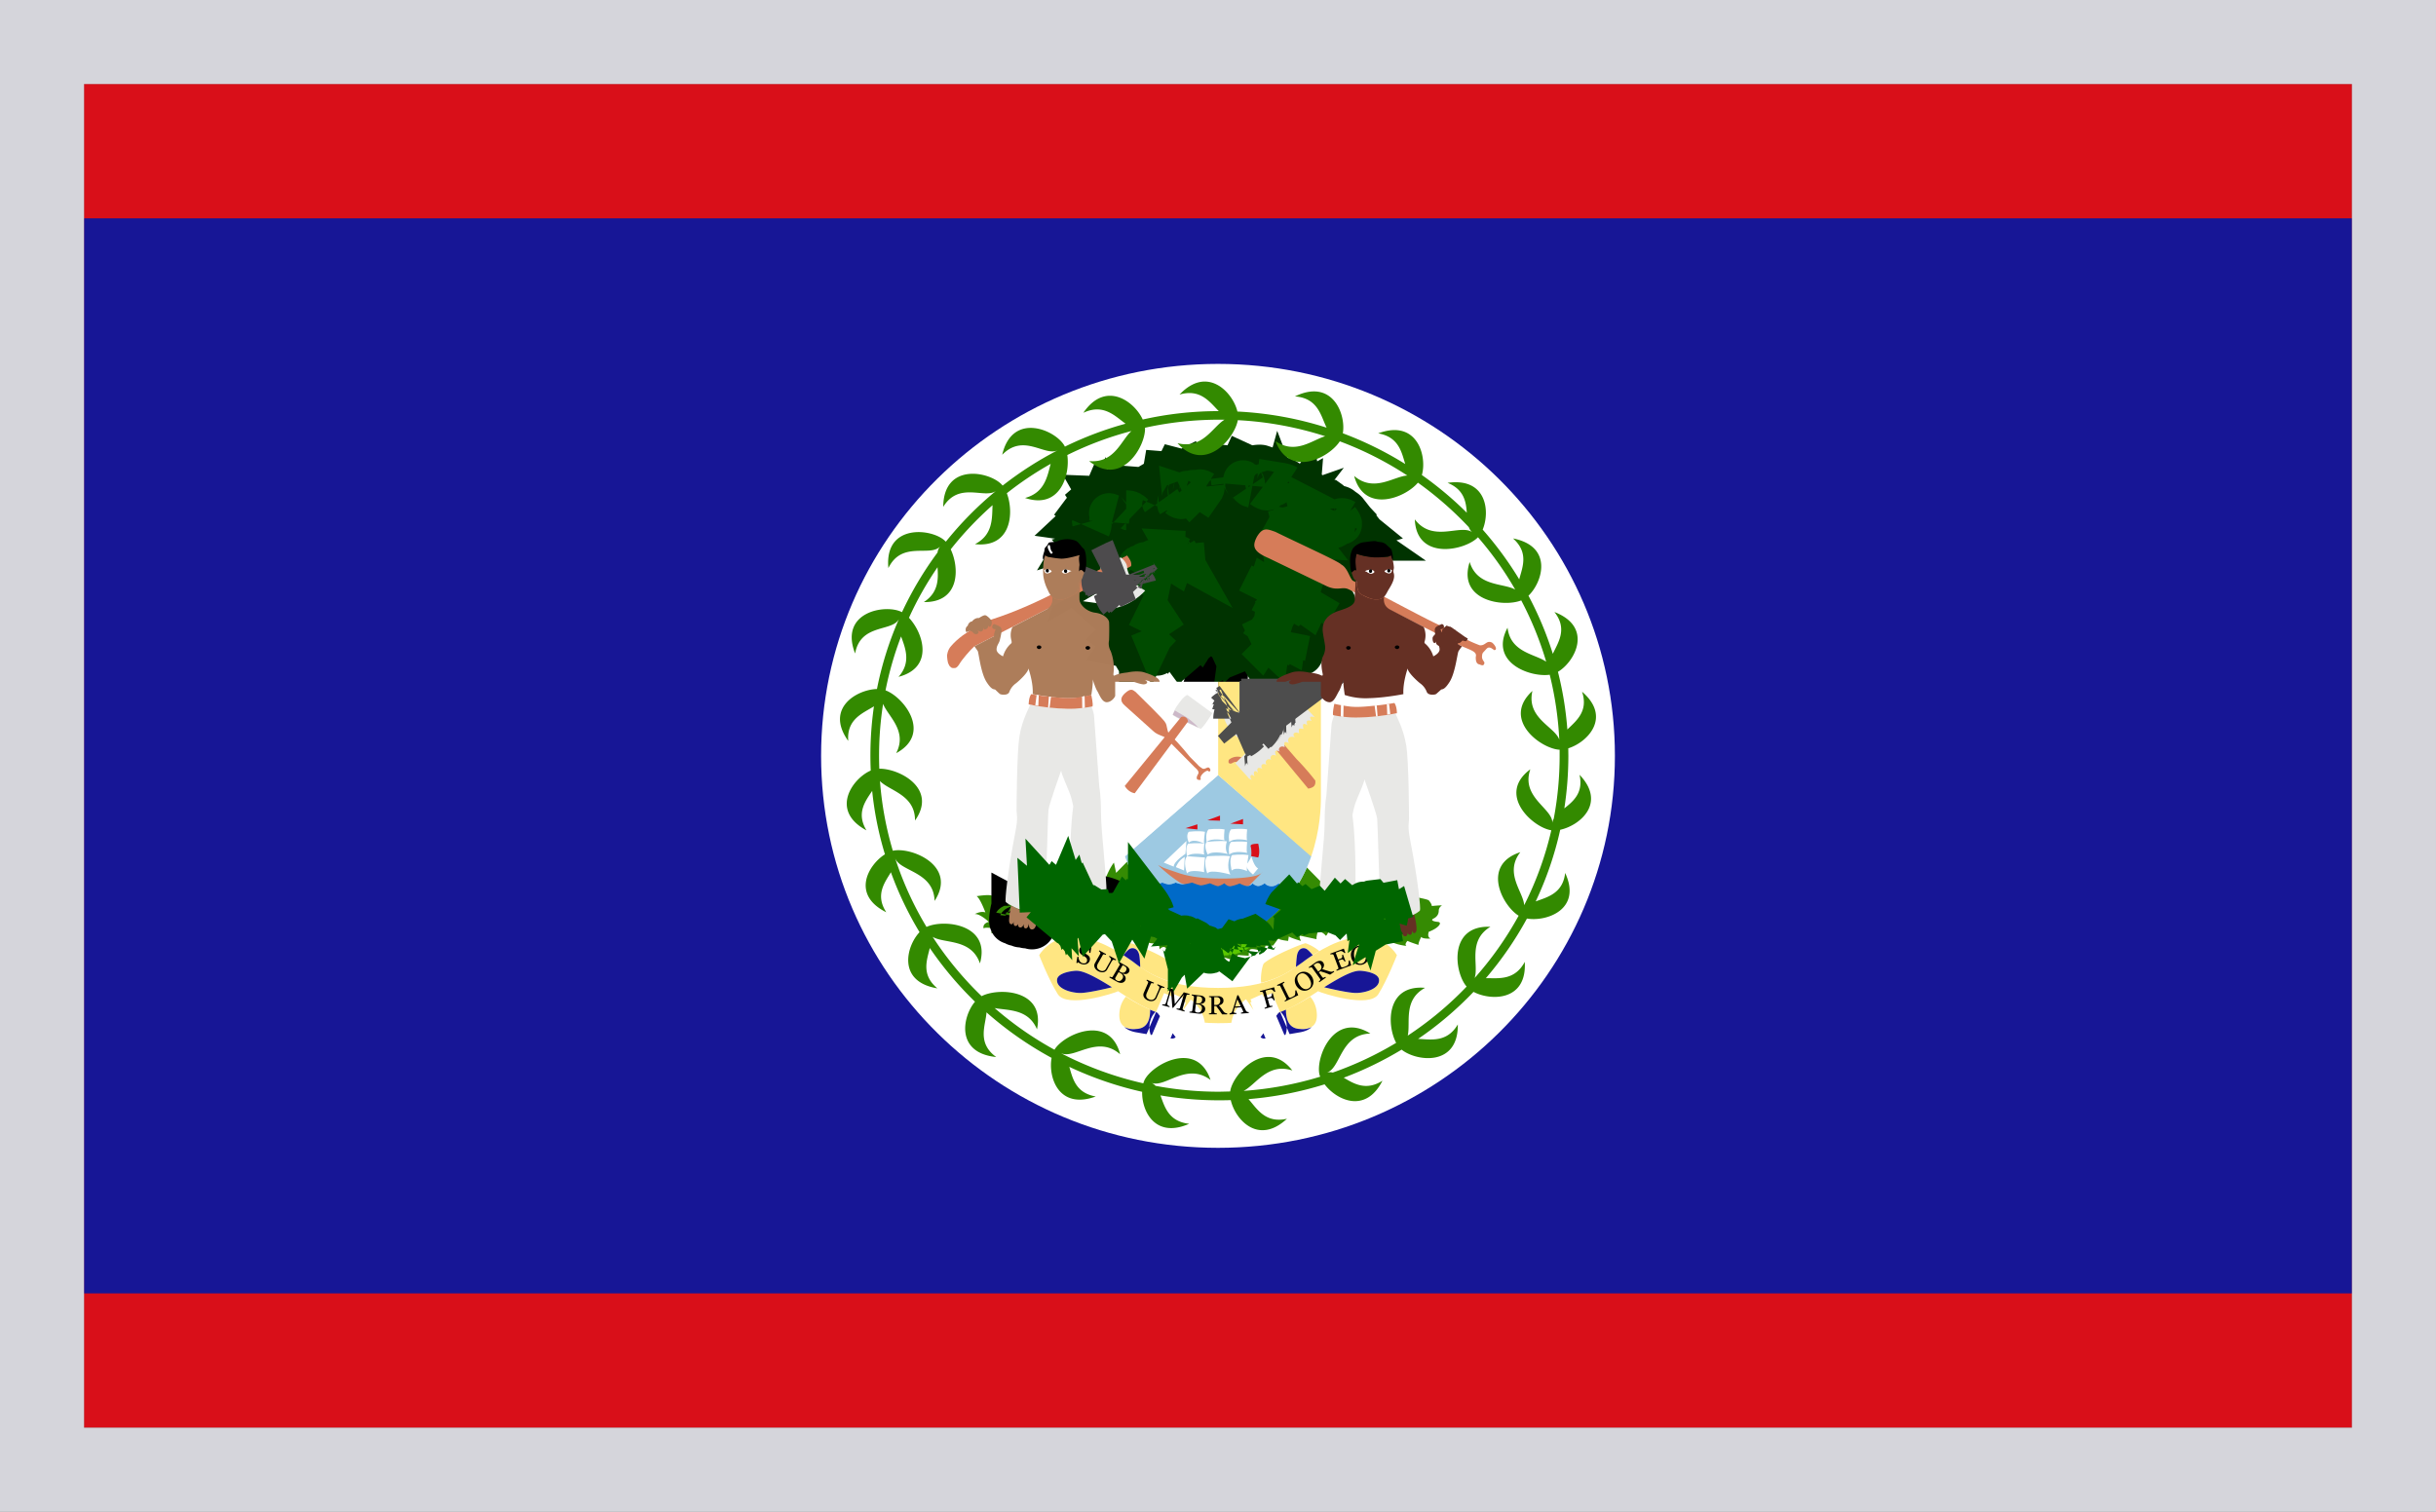
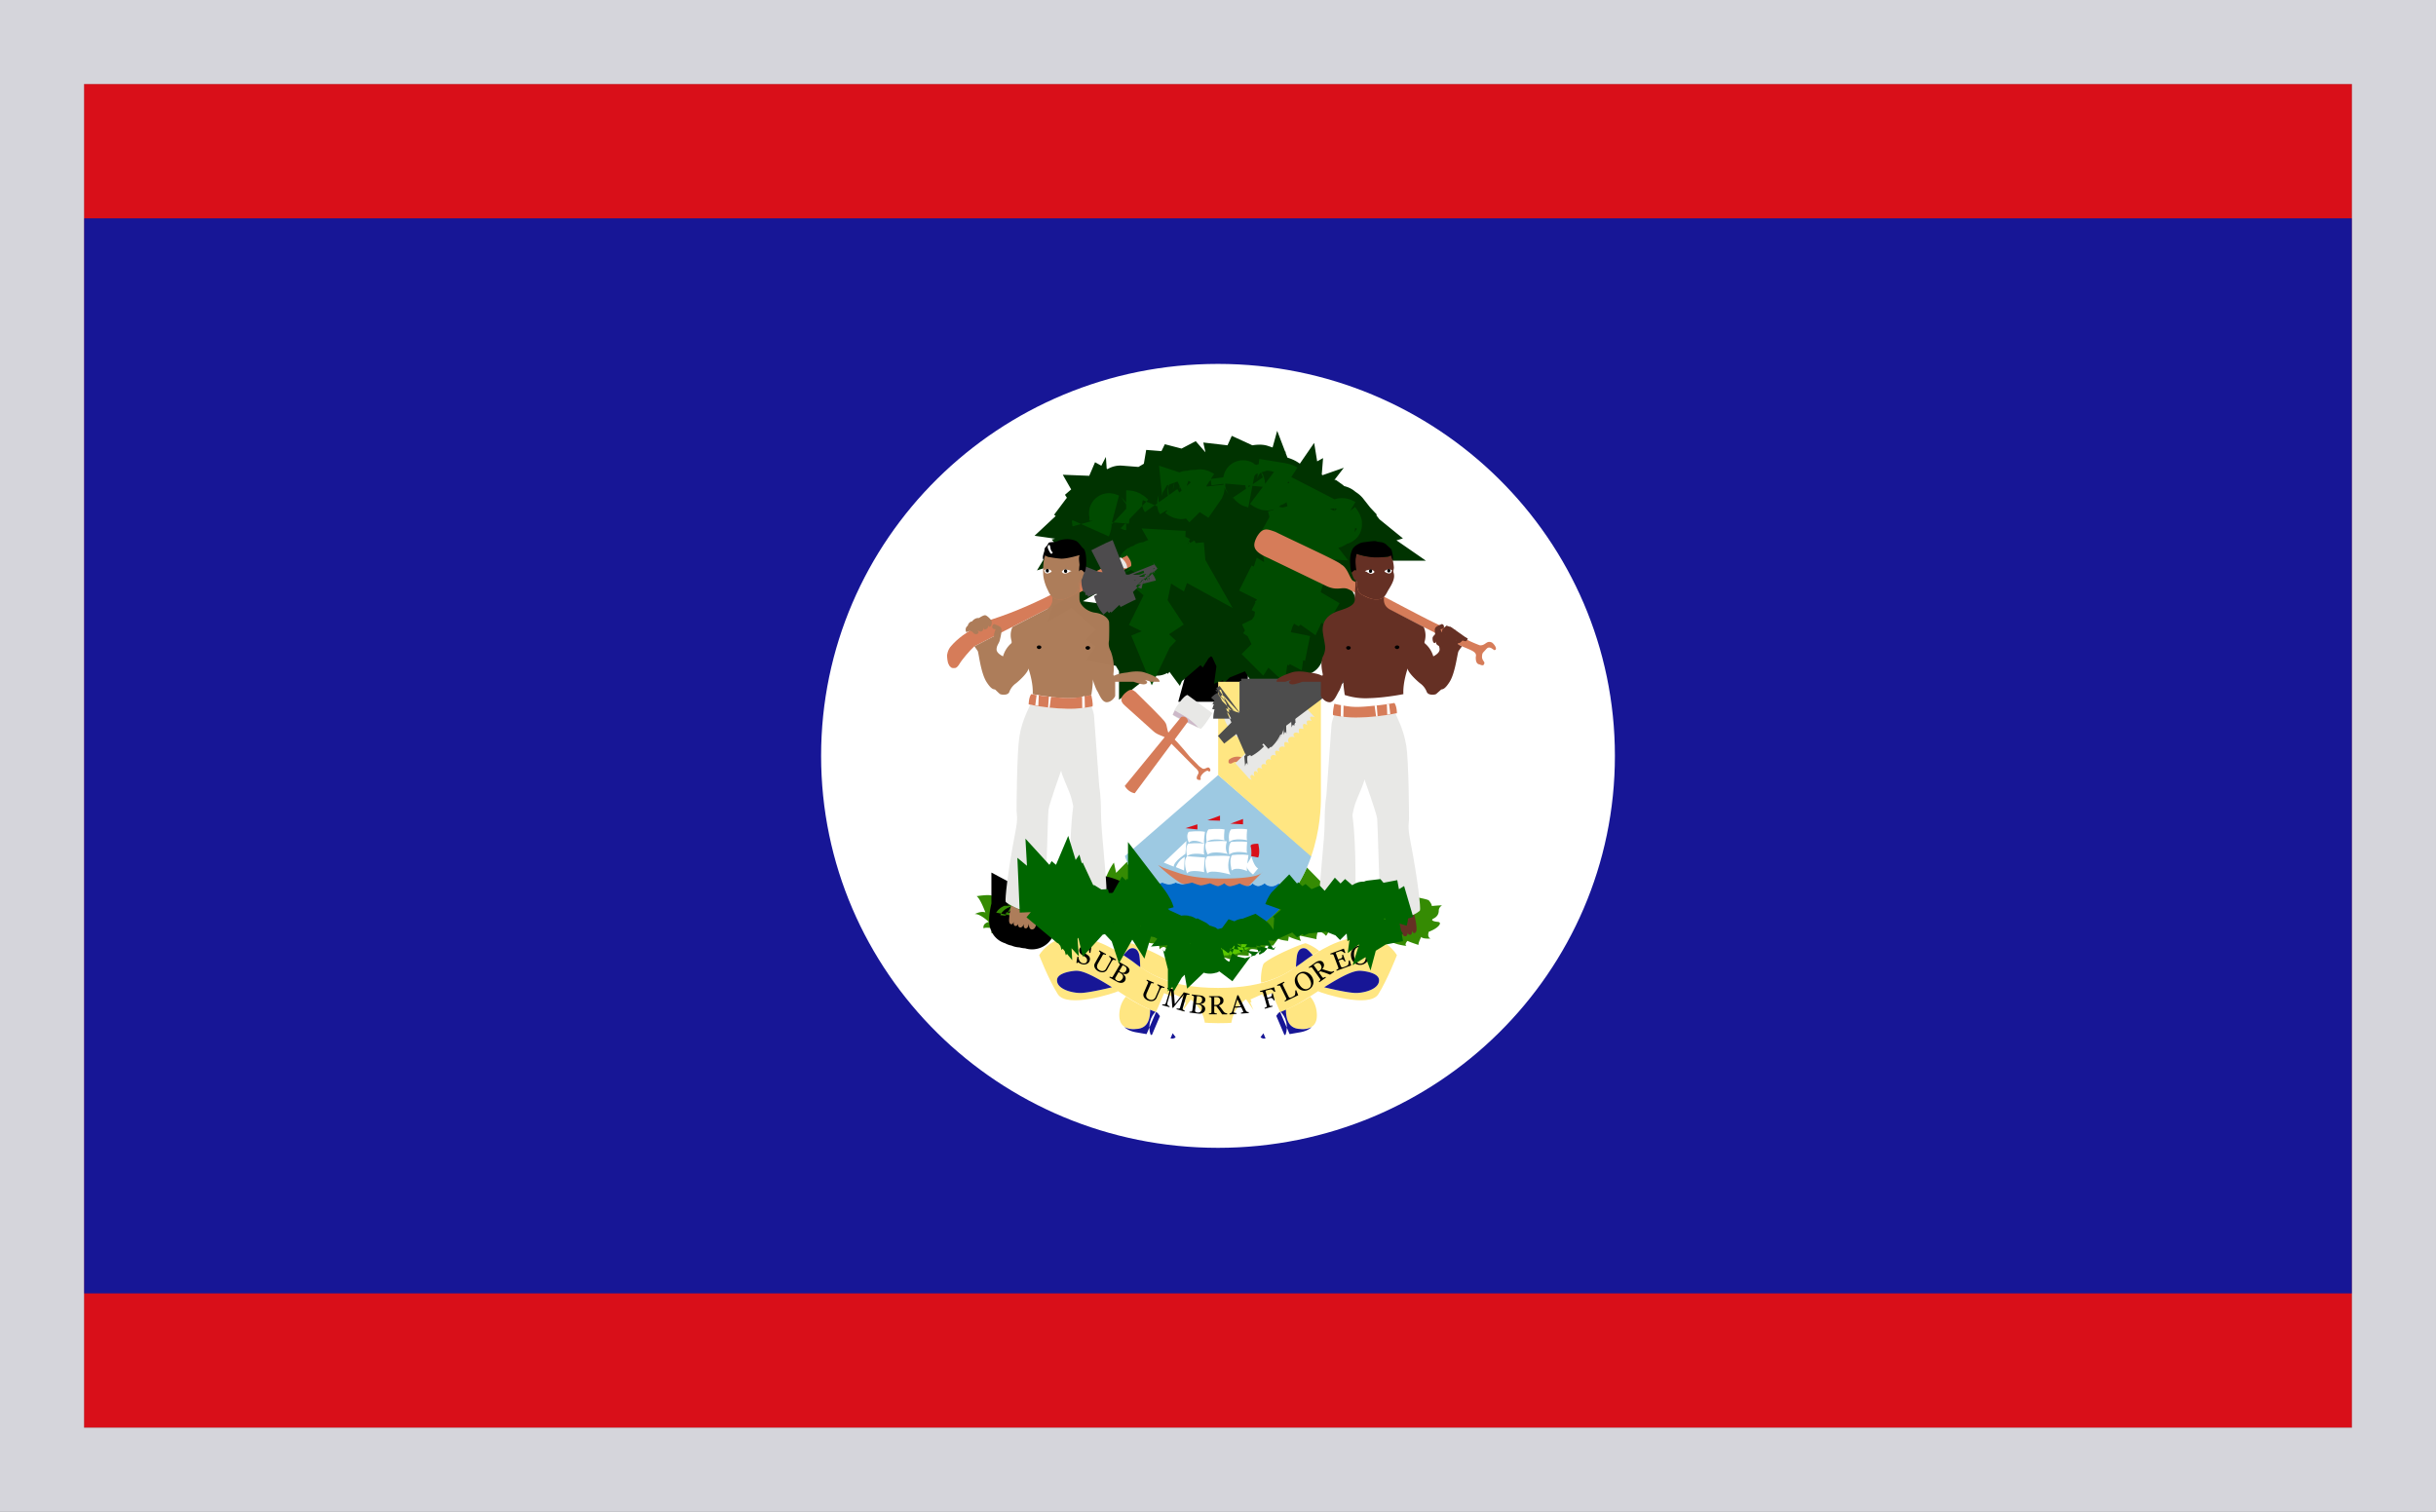
<svg xmlns="http://www.w3.org/2000/svg" width="29" height="18" viewBox="0 0 29 18" fill="none">
  <rect x="0" y="0" width="29" height="18" fill="#808080" stroke="none" />
  <g clip-path="url(#oori5b4d9a)">
    <path fill-rule="evenodd" clip-rule="evenodd" d="M1 1h27v16H1V1z" fill="#D90F19" />
    <path fill-rule="evenodd" clip-rule="evenodd" d="M1 2.6h27v12.8H1V2.6z" fill="#171696" />
    <path d="M14.5 13.667c2.61 0 4.725-2.09 4.725-4.667S17.11 4.333 14.5 4.333c-2.61 0-4.725 2.09-4.725 4.667s2.116 4.667 4.725 4.667z" fill="#fff" />
    <path d="M15.353 5.887s-.03-.002-.059-.023l.06.023" fill="#6F6" />
    <path d="M15.353 5.887s-.03-.002-.059-.023" stroke="#060" stroke-width=".475" />
    <path d="M15.279 5.92s.015-.035.043-.015c.026.02.034.109.034.109l-.041.02s.023-.033-.036-.114zm-.233.795s.02-.028-.008-.088l.04-.013s.016.048-.004.101h-.028m.71-.14-.098.06.05.022.117-.068-.07-.013m-1.304.377c-.026.02-.029.056-.044.076-.013.02-.051.048-.054.079a.162.162 0 0 0 .005.09c.016.041.08.221.054.358-.028.137-.018.195-.008.215.01.02.041.076.06.076.04-.005.023-.018.038-.043.038-.066 0-.575-.018-.717-.013-.109-.064-.207-.07-.217l-.022-.066c-.039-.091-.085-.17-.085-.36 0 0-.126.028-.233-.213-.057-.121-.139-.109-.236-.149l.044-.028s.082.04.123.04c.04 0 .028-.08.028-.08l.04-.041v.177c0 .081.114.193.18.226.041.02.095-.064.082-.145-.013-.08 0-.19 0-.19l.057.033s-.02.036-.016.056c.008.02.036-.02.057-.04 0 0 .005.005.025.005l-.061.103c-.02.033-.02.163-.02.21 0 .049.017.16.017.196 0 .025.049.129.088.192l.043.091c.03.048.033.081.051.122.01.02.029.078.041.18.006.025.01.121.018.185.008.06.06.012.12-.03.062-.046.062-.155.062-.155s.05-.04.041-.018c-.005.025.026.05.026.05-.038.087-.015.077.023.074.039-.005.172-.104.172-.104.018-.005.097-.005.085 0-.016.008-.036.046-.036.046l.087-.01c-.031.022-.146.088-.172.103a2.373 2.373 0 0 1-.226.107c-.059.025-.174.08-.179.14-.003.057.008.214 0 .265l-.026.276h-.274s.054-.198-.003-.25c-.054-.056-.18-.219-.261-.274-.082-.053.054-.013.054-.013v-.056l.125.15s.218-.19 0-.448c-.069-.081-.138-.205-.192-.218-.056-.015-.085-.028-.18 0-.097.028-.33.028-.428-.124l.082-.013.07-.028s-.029.096.166.096c.192 0 .22 0 .205-.177l.057-.028.04.04s-.027.097-.012.138c.013.04.082.068.136.108.023.018.04.02.056.02.023-.002.028-.002.06-.032.045-.05.035-.048.081-.089 0 0 .023-.035.028-.04l.029.073z" fill="#D67C59" />
    <path d="M15.046 6.715s.02-.028-.008-.088l.04-.013s.016.048-.004.101h-.028m.71-.14-.098.06.05.022.117-.068-.07-.013m-.476-.656s.015-.035.043-.015c.026.02.034.109.034.109l-.041.02s.023-.033-.036-.114zm-.828 1.033c-.026.02-.029.056-.044.076-.013.02-.051.048-.054.079a.162.162 0 0 0 .005.09c.016.041.08.221.054.358-.028.137-.018.195-.008.215.01.02.041.076.06.076.04-.005.023-.018.038-.043.038-.066 0-.575-.018-.717-.013-.109-.064-.207-.07-.217l-.022-.066c-.039-.091-.085-.17-.085-.36 0 0-.126.028-.233-.213-.057-.121-.139-.109-.236-.149l.044-.028s.082.04.123.04c.04 0 .028-.08.028-.08l.04-.041v.177c0 .081.114.193.18.226.041.02.095-.064.082-.145-.013-.08 0-.19 0-.19l.057.033s-.02.036-.016.056c.008.02.036-.02.057-.04 0 0 .005.005.025.005l-.061.103c-.02.033-.02.163-.02.21 0 .049.017.16.017.196 0 .025.049.129.088.192l.043.091c.03.048.033.081.051.122.01.02.029.078.041.18.006.025.01.121.018.185.008.06.06.012.12-.03.062-.046.062-.155.062-.155s.05-.04.041-.018c-.005.025.026.05.026.05-.038.087-.015.077.023.074.039-.005.172-.104.172-.104.018-.005.097-.005.085 0-.016.008-.036.046-.036.046l.087-.01c-.031.022-.146.088-.172.103a2.373 2.373 0 0 1-.226.107c-.059.025-.174.08-.179.14-.003.057.008.214 0 .265l-.026.276h-.274s.054-.198-.003-.25c-.054-.056-.18-.219-.261-.274-.082-.053.054-.013.054-.013v-.056l.125.15s.218-.19 0-.448c-.069-.081-.138-.205-.192-.218-.056-.015-.085-.028-.18 0-.097.028-.33.028-.428-.124l.082-.013.07-.028s-.029.096.166.096c.192 0 .22 0 .205-.177l.057-.028.04.04s-.027.097-.012.138c.013.04.082.068.136.108.023.018.04.02.056.02.023-.002.028-.002.06-.032.045-.05.035-.048.081-.089 0 0 .023-.035.028-.04l.029.073z" stroke="#000" stroke-width=".475" />
    <path d="M14.492 6.82c.01-.011.03-.049.048-.082.031-.05.067-.081.108-.144a.281.281 0 0 0 .039-.205l.035.02.003.096s.049-.04.07-.05l.02.01s-.154.157-.298.41l-.025-.056zm-1.349-.528c.02.036.041.104.103.157l.04-.012s-.094-.11-.094-.157l-.049.012zm.241-.06s.013.129-.02.177l.04-.02s.029-.09.021-.137l-.04-.02zm1.351-.408s-.007.182.029.294l.048-.016s-.007-.033.034-.048a.68.68 0 0 0 .187-.094l-.015-.04s-.075.058-.11.073c-.034.013-.055.028-.083.02-.028-.007-.061-.053-.04-.156l-.05-.033zm.544.85s-.013.13-.005.186l.043.01s-.01-.155.018-.167l-.056-.028m.195.096s-.049.084-.105.091l.09-.017s.025-.013.064-.054l-.05-.02" fill="#D67C59" />
    <path d="M15.279 6.675s-.013.129-.005.185l.043.01s-.01-.155.018-.167l-.056-.028m.195.096s-.049.084-.105.091l.09-.017s.025-.013.064-.054l-.05-.02m-.981.048c.01-.01.03-.048.048-.081.031-.05.067-.081.108-.144a.281.281 0 0 0 .039-.205l.035.02.003.096s.049-.04.07-.05l.02.01s-.154.157-.298.41l-.025-.056zm-1.349-.527c.02.036.041.104.103.157l.04-.012s-.094-.11-.094-.157l-.049.012zm.241-.06s.013.129-.02.177l.04-.02s.029-.09.021-.137l-.04-.02zm1.351-.408s-.007.182.029.294l.048-.016s-.007-.033.034-.048a.68.68 0 0 0 .187-.094l-.015-.04s-.075.058-.11.073c-.034.013-.055.028-.083.02-.028-.007-.061-.053-.04-.156l-.05-.033z" stroke="#000" stroke-width=".475" />
    <path d="m14.69 6.388.033.02.036.006s.038.035.082.068c.033.028.033-.005.033-.005l.02.081h.029l-.008.081.049-.04.056.048s.041-.036.062-.036c.02 0 .028-.02.028-.02h.002c-.136-.063-.194-.13-.153-.197.066-.114.176-.041.212-.026l.498.264s.033-.02.01-.041c-.026-.02-.036-.07-.028-.091.007-.02.064.063.092.07.028.008.092.019.092.019l-.002-.026s.082.056.082.084c0 0 .059-.03.038-.048-.02-.018.09.043.098.076l.023-.026a.262.262 0 0 1 .035-.119c.026-.038.054-.048.054-.048s.026-.043.052-.043c0 0-.026-.018-.036-.038-.013-.02-.044-.03-.044-.03s.039-.028.049-.04c.01-.016.02-.019.02-.019s-.059-.048-.1-.055c0 0-.002-.066-.053-.071h.023s-.039-.071-.075-.074c0 0 .023-.025.044-.027 0 0-.044-.056-.103-.036l.039-.015s-.028-.03-.115-.015c0 0 .007-.036-.031-.063 0 0-.034.002-.034.027 0 0-.03-.027-.069-.027-.038 0 .013.04.013.04s-.051-.033-.082-.023c0 0 .013-.058-.02-.088 0 0-.039.02-.05.045l-.01-.025s-.05.06-.06.043c-.009-.01-.016-.053-.016-.053l-.031.045.005-.063s-.036.02-.064.086c0 0-.036.033-.036.063 0 0-.028-.032-.054 0-.023.036 0 .028 0 .028s-.01.013-.036.018l.005.02s-.033-.018-.059-.01l.013.03s-.066.006-.069-.048c0 0-.056-.027-.064.003l-.041.025s-.013-.025-.036-.03c-.026-.008-.005.033-.005.033s-.008-.03-.038-.046c-.031-.012-.006.028-.006.028s-.04-.033-.02-.058c0 0-.038.035-.02.068l-.026.018s-.013-.013-.01-.023c.002-.01-.044.03-.044.03s-.028-.065 0-.065c.002 0-.049-.003-.056.055 0 0-.034.003-.065.013-.033.01.024.033.024.033s-.05-.01-.077.005l.018.023s-.018-.018-.062-.003c-.046.013.01.02.01.02s-.046-.01-.069 0c-.023.01.008.028.008.028s-.085-.025-.098-.017c-.013.007.028.048.028.048s-.05.012-.061.05l.046.018s-.02.01-.03.03c-.01.02.03.01.03.01s-.056.041-.056.072c0 0 .04.012.072-.018.03-.03.01-.02.01-.02l.002.02s.06-.025.06-.04c0-.013-.01.02-.01.02l.058-.03.039.025zm-.05-.79-.012-.055.13.015.024-.053s.061.028.082.048c0 0 .12-.03.156-.018l-.015.056s.11.007.146.02c.033.013-.016.04-.016.04s.126.016.18.049c.056.033.056.06.028.068l.07.109s-.11.013-.131.04c-.02.028-.041-.027-.041-.027l-.021.076s-.07-.036-.097-.061c0 0-.034.04-.013.06l-.126-.08s-.054-.008-.054.04l-.077-.089-.069.02s-.02-.027-.046-.035c-.028-.005-.008.036-.008.036l-.04-.048-.042-.048s-.036.048-.064.048c-.025 0-.025-.033-.02-.056.007-.02-.082-.025-.09 0 0 0-.026-.101.07-.13l.097-.025zm-.497.347-.043.041-.026-.013-.051.056-.01-.03-.029.045-.043-.015-.02.033-.04-.008s-.032.03-.053.038c-.02.005 0-.045 0-.045s-.03.05-.054.05c-.02 0-.013-.022-.013-.022s-.012.032-.038.038c-.023.002-.013-.026-.013-.026l-.04.03v-.025l-.019-.007s.01-.046.028-.056c.018-.01-.018-.04-.018-.04l.018-.02s-.051-.013-.051-.003c0 0 .026-.069.062-.081l.002-.076s.036-.03.07-.033c.035-.005-.01-.058-.01-.058l.081-.048.01-.059.126.01.026-.053.1.026.084-.044.062.071.092.008-.002.081.123.043-.021.079s.077-.02.1-.016l.01.089s.131.04.139.063c0 0-.029.018-.044.04l.015.105-.01.015s-.038-.036-.069-.04l-.026.055-.046-.03-.028.002s-.023-.028-.041-.028l-.003-.025-.035.023s-.057-.028-.057-.046c0-.015.003-.04.003-.04l-.06.04s-.012-.03-.01-.043c.003-.013-.023.03-.023.03s-.03-.053-.028-.063l-.008.043s-.061-.02-.069-.06zm-.82.249s.108.053.108.078c0 0 .028-.056.012-.076l.041.028s.013-.05-.002-.066c-.013-.012.092-.055.115.013 0 0 .064-.066-.059-.122 0 0-.01-.04.064-.03 0 0-.005-.025-.023-.036h.072s-.044-.035-.108-.045c-.061-.01-.023-.018-.025-.03-.006-.013 0-.059 0-.059s-.036-.012-.064.003l.01-.013s-.067-.018-.092-.002c0 0-.039-.016-.034-.056 0 0-.038-.003-.056.038 0 0-.036.04-.085.04-.01 0-.046-.02-.046-.02l-.03.07-.05-.002.016.028s-.074-.02-.097 0c0 0 .028.043.02.074 0 0-.059.01-.072.02-.015.01.02.018.02.018s-.066.02-.081.04l.025.02-.03.041.025.005-.066.02c-.023.008.04.013.04.013l-.03.028.049.007s-.039.102-.041.15c0 0 .059-.071.074-.076l-.046.076s.087-.028.095-.04l.015-.029.003.043s.033-.045.038-.063c.003-.018.054.018.054.018v-.026l.061.018c.018.003.021-.007.021-.007l.044-.005-.008.035s.03-.02.038-.04c.005-.02.02 0 .02 0l.021-.082h.044zm-.351.36.04.083c-.033.002-.082.04-.082.04.008.14-.028.132-.028.132.01.025-.006.072-.006.072l.204-.12.002-.013.241-.111.008.012.07-.037.048.126-.049.028c.003.043.054.119.054.119l.064-.015.07-.025.002.025c0-.01.074-.036.074-.036l.034.033c.025-.002.071-.063.071-.063l.054.02s.018-.03.018-.053c0-.02.067-.02.067-.02l.046.033.059-.048s.018.035.041.04c.026.003.09.05.09.04 0-.01.028-.065.028-.065l.108.043c-.016-.048-.052-.106-.052-.106s.052-.04.041-.051c-.01-.01-.04 0-.04 0l.03-.06h-.04l.012-.016-.067-.028.036-.07a1.013 1.013 0 0 0-.192-.054l.04-.038s-.02-.03-.04-.03-.128.002-.133-.008a.286.286 0 0 0-.047-.048l-.066.048-.034-.01-.059.023s0 .033-.007.01a.414.414 0 0 0-.062-.073c-.01.017-.08.098-.08.098s-.01.043-.033.013c-.025-.03-.08-.063-.087-.038-.008.028-.056.053-.066.046-.01-.008-.067-.003-.072.012-.003.018-.064.063-.064.063-.039-.017-.1-.007-.1-.007s-.018.028-.02.05l-.127.033zm1.159 1.025v-.053l.061.04.036-.04.046.045.028-.045v.073l.07-.06.04.017v-.058s.05-.081.029-.096l.04-.013-.089-.081c-.02-.015-.049-.015-.049-.015s-.054-.054-.09-.069c-.033-.012-.053.016-.053.016s-.02-.04-.057-.049c-.033-.007-.033.028-.033.028s-.026-.025-.059-.038c-.033-.015-.01.03-.01.03l-.118-.035.015.036-.11-.028.013.04-.077-.012-.005.033-.11.02.02.035-.07-.028v.049l-.076.027.028.026-.123.063c-.02.013.041.04.041.04l-.11-.015.04.036-.097.089.07.048-.041.06.102.02.041.069.085-.015v.076l.123-.096s.09.078.097.055c.005-.02.005-.088.005-.088h.044v-.069l.033.028.057-.08.074.1.056-.129.082.013zm.502-.306-.013-.117-.036.036.016-.11-.057-.01.02-.106-.04-.02.01-.05.041-.031.074-.071.172.003.02-.056.124.02c.02.023.084-.045.084-.045h.026l.028.053s.09-.013.13.015l-.048.066.09.007.061.013.064-.02.083-.006.02.033h.077l-.026.03.1.046-.02.02s.056.02.097.02h.02s.021.049-.007.07c0 0 .028.068.09.08.061.013.061.013.069.028.008.013 0 .081-.07.081v.069s-.053.048-.06.068l-.042-.028s-.036.04-.036.068c0 0-.09-.116-.123-.121-.036-.008-.028.066-.028.066l-.097-.081-.013.055-.082-.068-.049.033-.087-.089-.085.01.034-.043h-.103l-.02-.088-.016.073-.061-.04-.08.086s-.01-.01-.023-.05c-.013-.041-.049.047-.049.047l-.028-.063-.033.063s-.028-.048-.056-.063c-.026-.013-.054.076-.062.116zm.015.265.005-.04.147-.056.123-.045.061-.028.028.048.036-.068.057.07.03-.038.05.036h.04l.008.053s.102.008.11-.013c.008-.02.02.069.02.069l.098.012.02.11s.05.1.034.141c-.013.043-.054-.053-.054-.053s-.008.076-.015.096c-.005.02-.131-.02-.131-.02l-.054.101s-.056-.08-.082-.08c-.028 0-.028.08-.028.08l-.118-.137c-.034-.04-.041.041-.041.041s-.054-.089-.054-.114c0-.028-.049-.056-.049-.056s-.084.097-.146.122c0 0 .008-.06-.013-.081-.02-.02-.082.04-.082.04s-.043-.093 0-.19z" fill="#338A00" stroke="#030" stroke-width=".475" />
    <path d="m15.325 6.029.013.05s.046-.01.077-.007c0 0-.008.04-.018.058 0 0 .062-.01.09.008l-.013.03.072.03-.067.054s.108.038.128.068c0 0-.069.048-.08.046-.01-.005-.002.02.016.043l-.059-.003s.023.053.02.074c-.002.02-.097.015-.097.015m.37-.137s.017-.101-.01-.127c0 0 .066.056.11.059.045.002-.003-.084-.003-.084s.064.033.095.04c.03.006-.024-.063-.024-.063s.018-.033.07-.002m-1.192-.403s.002-.023-.008-.035c-.061-.084.064.063.09.068m.118 0s.04.03.061.03c.02 0-.013-.08-.023-.09-.01-.01.074.032.105.037.03.008.036-.05.036-.05s.095.015.115.028m-.659-.018-.01-.076m-.635.33c-.006-.01.025-.057.012-.077 0 0 .018.015.036.018.016.002.01-.058.01-.058l.021.007s.054-.025.044-.045c-.01-.02.035.03.035.03s.031-.03.031-.043c0-.013.036.03.036.03s.039-.007.039-.03.048.008.048.008.02-.028.018-.046m-.518.253s.023-.053-.002-.088m-.62.255c.002-.025.015-.093.002-.104-.013-.01.026.01.056.018m.244-.01c-.031-.03-.049-.045-.098-.045m-.423.215c.008-.018.02-.061.013-.086m.656 1.342.034-.069.04.097.029-.061.01.02.062-.066.066.1m1.07-.429.043-.086.06.03.027-.083.062.038.036-.079.069.018.005-.056s.049.028.062.048c.015.02 0-.068 0-.068l.056.025s.041-.04-.015-.063m-.233.167.061.09.051-.06.046.1.06-.036.084.048.038-.03.093.066.038-.079.082.026.054-.092m-2.215-.238s.036-.06.023-.088c-.015-.028.074.048.074.048s.02-.061.008-.089c-.015-.028.103.081.103.081s.02-.094 0-.114c-.02-.02.112.028.112.028s.054-.015.034-.043c-.02-.028.09.04.09.04s.025-.068 0-.093c-.029-.028.082.033.082.033l-.042-.074.09.005-.007-.08m.794 1.17.06-.029.05.05.057-.088.07.066.01-.066.074.03.015-.04.082.043.008-.06.04.012.008-.04" stroke="#004B00" stroke-width=".475" />
    <path d="M11.813 10.666c.038.018 0-.124.013-.177.015-.056.125.137.18.162.056.028.399-.134.399-.134l.082-.152.044.124s.095-.11.123-.15c.028-.04 0 .082-.028.122-.029.04.082.056.069.137-.013.08.11-.056.11-.056l.318.028s.054-.19.138-.299l.026.122.13-.132c.147.38.454.793 1.085 1.018.592-.213.897-.59 1.056-.95l.177.18s.139-.04.164-.055c.029-.013.326.103.326.103s.054.02.082.041c.028.02.008-.089.008-.089s.15.028.138.11c0 0 .033-.077.062-.09.028-.012.095.069.11.097.013.025.338.066.384.094 0 0 .036.04.036.068 0 0 .07-.008.123-.008 0 0-.04.02-.04.064 0 .04-.021.073-.062.093-.041.02 0 .036.054.04.056.008 0 .077-.11.117 0 0-.026.061.02.081 0 0-.095.008-.11-.02 0 0-.034.063-.034.096 0 0-.102-.033-.13-.048 0 0-.041.04-.013.06 0 0-.187-.02-.223-.088 0 0-.067.02-.054.043 0 0-.13-.088-.172-.088l-.028.045s-.09-.053-.118-.053c-.026 0-.005.04-.005.04l-.126-.075-.048.076s-.103-.049-.131-.069c-.026-.02-.033.04-.054.048 0 0-.04-.055-.097-.048 0 0-.02.069-.013.089l-.187-.04c-.028-.008-.013.032 0 .06 0 0-.118-.033-.144-.053l-.008.053s-.097-.008-.117-.028l-.062.084h-.09l-.02.073s-.155-.056-.17-.018c-.012.028-.01.066-.01.066l-.127-.008-.039.068s-.172-.065-.213-.04c0 0-.081.051-.117.064a.277.277 0 0 0-.124-.076c-.045-.007-.144.053-.18.033 0 0 0-.048-.028-.061-.025-.013-.074-.013-.095.02l-.056-.08c-.033-.057-.082.004-.082.004l-.008-.066-.095-.007c-.056-.008-.069-.056-.069-.056s-.146.015-.166.008l.035-.033s-.2.04-.24.025c-.044-.013.046-.068.046-.068l-.22-.053c-.034-.008-.234.032-.262.032-.029 0-.041-.045-.041-.045s-.05.04-.09.053c0 0-.034-.081-.013-.089 0 0-.13.036-.138.069 0 0-.034-.053-.029-.076 0 0-.061.096-.09.116-.027.02-.004-.048-.004-.048s-.077.096-.105.104v-.068s-.221.116-.283.1c0 0 0-.047.021-.06l-.139-.008c-.033-.005-.074-.02-.11-.027-.033-.005.049-.04.105-.026 0 0-.153-.055-.2-.027 0 0-.02-.056.062-.077 0 0-.105-.1-.167-.093 0 0 .07-.04.126-.02 0 0-.064-.173-.105-.193 0 0 .146-.025.187-.005z" fill="#358B03" />
    <path d="M14.502 12.183c.577.005.918-.202 1.105-.326.439-.292.53-.302.603-.297.082.008.202.036.207.107.008.108-.172.157-.274.157-.105 0-.38-.069-.38-.069l-.071.048c.048.023.61.208.718.033.11-.177.22-.463.22-.463s-.123-.218-.397-.218c-.277 0-.546.172-.726.301-.18.13-.405.307-1.005.307-.6 0-.828-.178-1.008-.307-.179-.129-.448-.301-.723-.301-.276 0-.4.218-.4.218s.11.286.221.463c.108.175.67-.01.718-.033l-.07-.048s-.276.068-.379.068c-.105 0-.284-.048-.277-.156.005-.071.126-.1.208-.107.072-.005.164.005.602.296.188.125.529.325 1.108.327z" fill="#FFE682" />
    <path d="M13.574 11.512s0-.048-.008-.12c-.01-.09-.064-.113-.107-.1-.029.01-.085.078-.085.078v.003a.811.811 0 0 0-.08-.048.52.52 0 0 1 .167-.094c.026 0 .38.142.492.238.029.025.05.182.034.233a1.226 1.226 0 0 1-.413-.188v-.002m-.17.355s-.076.075-.079.215c-.002.164.118.172.198.17.094-.003.171-.056.169-.23 0 0-.157-.067-.287-.155m2.023-.355s.002-.048.01-.12c.01-.09.061-.113.105-.1.028.01.085.078.085.078v.003a.81.81 0 0 1 .079-.048.536.536 0 0 0-.164-.094c-.028 0-.382.142-.495.238-.025.025-.046.182-.033.233.192-.048.313-.12.413-.188v-.002m.169.355s.077.075.08.215c.004.164-.119.172-.198.17-.095-.003-.17-.056-.17-.23 0 0 .157-.067.288-.155" fill="#FFE682" />
    <path d="M13.238 11.755s-.274.068-.377.068c-.105 0-.285-.048-.277-.157.005-.07.126-.098.208-.106.061-.005.14.003.446.195m2.526 0s.274.068.379.068c.103 0 .282-.048.274-.157-.005-.07-.125-.098-.207-.106-.062-.005-.141.003-.446.195zm-2.19-.24a2.448 2.448 0 0 1-.082-.061c-.039-.028-.077-.054-.118-.081 0 0 .056-.071.084-.079.044-.015.098.008.108.099.008.07.008.121.008.121m-.187.715a.232.232 0 0 0 .136.023c.095-.003.171-.056.169-.23 0 0 .118.057.31.103 0 0 .03.038.036.114.008.063-.036.131-.087.127l-.434-.076c-.094-.018-.13-.061-.13-.061m2.04-.715.085-.06c.036-.028.074-.054.116-.081 0 0-.057-.071-.085-.079-.044-.015-.095.008-.105.099-.005.04-.008.08-.01.121m.187.715a.232.232 0 0 1-.136.023c-.095-.003-.17-.056-.17-.23 0 0-.117.057-.307.103 0 0-.033.038-.039.114-.005.063.039.131.088.127l.433-.076c.095-.018.13-.061.13-.061" fill="#171696" />
    <path d="M13.982 12.17s.084.061-.018.137m-.236-.177.259.111m-.216-.053.19.081m-.123-.129.144.063m1.04-.032s-.087.06.016.136m.236-.177-.26.111m.219-.053-.19.081m.12-.129-.14.063" stroke="#fff" stroke-width=".664" />
    <path d="M12.968 11.391a.051.051 0 0 1 .007.019.066.066 0 0 1-.011.046.06.06 0 0 1-.02.018.08.08 0 0 1-.057.008.096.096 0 0 1-.028-.01.11.11 0 0 1-.024-.015l-.009.01-.012-.003.012-.073.013.002c0 .01.002.018.004.026a.084.084 0 0 0 .01.023.056.056 0 0 0 .04.028.055.055 0 0 0 .019 0c.005 0 .01-.002.014-.005a.034.034 0 0 0 .01-.01.044.044 0 0 0 .005-.015.044.044 0 0 0-.003-.025.046.046 0 0 0-.019-.021l-.02-.013-.021-.013a.07.07 0 0 1-.025-.027.055.055 0 0 1-.004-.036.053.053 0 0 1 .01-.022.06.06 0 0 1 .018-.016.067.067 0 0 1 .023-.008.079.079 0 0 1 .053.01l.02.014.008-.009.012.003-.012.07-.013-.002-.003-.025a.091.091 0 0 0-.007-.022.05.05 0 0 0-.013-.017.049.049 0 0 0-.023-.01.036.036 0 0 0-.027.005.03.03 0 0 0-.014.02c-.002.01-.001.018.002.025a.05.05 0 0 0 .016.018l.02.014.02.012a.137.137 0 0 1 .016.012.067.067 0 0 1 .013.014m.314.044a.09.09 0 0 0-.012-.005.035.035 0 0 0-.014-.002c-.005 0-.01.004-.014.01a.148.148 0 0 0-.015.022l-.046.083a.062.062 0 0 1-.022.024.067.067 0 0 1-.029.01c-.01 0-.02 0-.029-.003a.112.112 0 0 1-.053-.03.078.078 0 0 1-.017-.026.057.057 0 0 1 .003-.048l.063-.112a.023.023 0 0 0 .003-.01.02.02 0 0 0-.003-.008.038.038 0 0 0-.007-.008l-.008-.007.005-.009.081.044-.005.01a.076.076 0 0 0-.01-.004.049.049 0 0 0-.01-.003c-.004 0-.007 0-.01.002a.023.023 0 0 0-.005.007l-.06.105a.089.089 0 0 0-.006.017.043.043 0 0 0 .006.04.062.062 0 0 0 .022.018.07.07 0 0 0 .028.01.05.05 0 0 0 .04-.015.064.064 0 0 0 .01-.015l.044-.078a.124.124 0 0 0 .012-.025c.002-.008.002-.013 0-.016a.04.04 0 0 0-.01-.013.091.091 0 0 0-.011-.009l.005-.01.08.044-.006.01zm.114.193a.053.053 0 0 1 .005.023.048.048 0 0 1-.007.025.05.05 0 0 1-.02.02.06.06 0 0 1-.024.007.08.08 0 0 1-.026-.003.108.108 0 0 1-.025-.01l-.092-.052.005-.01a.173.173 0 0 0 .02.008c.004 0 .007 0 .01-.002a.02.02 0 0 0 .006-.007l.08-.135a.023.023 0 0 0 .002-.009.015.015 0 0 0-.003-.009.044.044 0 0 0-.007-.008l-.008-.006.006-.01.089.051a.113.113 0 0 1 .019.013l.014.017a.041.041 0 0 1 0 .043.047.047 0 0 1-.033.023.088.088 0 0 1-.04-.004v.002l.015.014c.006.006.01.012.014.02zm-.017-.047a.038.038 0 0 0 .014-.008.072.072 0 0 0 .012-.015.039.039 0 0 0 .005-.03c-.002-.009-.01-.017-.022-.024l-.011-.006-.011-.006-.043.072.018.01a.067.067 0 0 0 .02.008h.018zm-.016.071a.042.042 0 0 0 .005-.034c-.004-.011-.013-.021-.027-.03l-.015-.008-.01-.004-.038.066a.016.016 0 0 0 0 .017c.003.005.008.01.017.015.013.008.026.01.037.006.012-.004.022-.013.031-.028zm.497.112a.09.09 0 0 0-.013-.003.038.038 0 0 0-.015-.001c-.004 0-.008.004-.012.01a.152.152 0 0 0-.013.024l-.038.087a.064.064 0 0 1-.02.026.068.068 0 0 1-.027.012.084.084 0 0 1-.028.001.112.112 0 0 1-.057-.025.08.08 0 0 1-.019-.023.057.057 0 0 1-.002-.049l.051-.118a.025.025 0 0 0 .002-.009.018.018 0 0 0-.004-.009.039.039 0 0 0-.008-.007l-.008-.005.004-.01.085.036-.004.01a.1.1 0 0 0-.02-.005c-.004 0-.007 0-.01.003a.025.025 0 0 0-.005.008l-.048.11a.082.082 0 0 0-.005.018.043.043 0 0 0 .01.038.066.066 0 0 0 .024.017.07.07 0 0 0 .029.006.048.048 0 0 0 .022-.006.056.056 0 0 0 .025-.028l.036-.082a.128.128 0 0 0 .009-.026c.001-.008 0-.013-.001-.016a.037.037 0 0 0-.012-.011.086.086 0 0 0-.012-.008l.004-.01.084.035-.005.01m.242.28-.095-.027.003-.01.014.002h.011a.02.02 0 0 0 .01-.004.018.018 0 0 0 .004-.008l.044-.152h-.002l-.125.156-.008-.002-.016-.201h-.002l-.036.124a.12.12 0 0 0-.006.028c0 .007 0 .012.003.016a.037.037 0 0 0 .012.01c.006.003.01.006.013.006l-.003.01-.087-.024.003-.01.015.001c.005.001.01 0 .013-.001a.024.024 0 0 0 .011-.01.157.157 0 0 0 .01-.029l.032-.107a.045.045 0 0 0 .002-.015.025.025 0 0 0-.004-.012.033.033 0 0 0-.01-.009.056.056 0 0 0-.012-.006l.003-.01.073.02.015.175.09-.116a.102.102 0 0 0 .016-.024l.07.02-.004.01a.106.106 0 0 0-.021-.002l-.005.001a.012.012 0 0 0-.004.003.025.025 0 0 0-.004.008l-.044.151a.02.02 0 0 0 0 .01l.004.007a.072.072 0 0 0 .02.01l-.003.01zm.229-.069c.006.005.01.011.014.019a.047.047 0 0 1 .003.026.051.051 0 0 1-.03.041.083.083 0 0 1-.025.008.108.108 0 0 1-.028 0l-.104-.013.001-.01a.1.1 0 0 0 .022-.002.014.014 0 0 0 .007-.005.019.019 0 0 0 .004-.008l.02-.155-.001-.01a.015.015 0 0 0-.007-.007.046.046 0 0 0-.01-.005l-.01-.003.002-.01.102.012a.122.122 0 0 1 .023.005.07.07 0 0 1 .02.011c.005.004.01.01.013.016.003.007.004.014.003.023a.045.045 0 0 1-.02.034.088.088 0 0 1-.039.012v.001a.126.126 0 0 1 .02.008.07.07 0 0 1 .02.012zm-.034-.037a.037.037 0 0 0 .01-.013.07.07 0 0 0 .005-.019.038.038 0 0 0-.007-.029c-.006-.007-.016-.012-.03-.014l-.012-.001-.013-.001-.01.083.019.002a.07.07 0 0 0 .022 0 .035.035 0 0 0 .016-.008zm.013.071a.042.042 0 0 0-.009-.033c-.008-.009-.02-.015-.036-.017l-.027-.002-.01.076v.008a.016.016 0 0 0 .006.007.043.043 0 0 0 .021.008c.016.002.028-.001.038-.01.009-.007.015-.02.017-.037zm.3.069h-.06l-.036-.053-.035-.046h-.023v.07l.002.009c.001.002.004.005.007.006l.01.002.012.001v.01h-.094v-.01l.011-.001.01-.002a.013.013 0 0 0 .007-.006.018.018 0 0 0 .002-.01v-.157c0-.003 0-.006-.002-.01 0-.002-.003-.004-.007-.006a.076.076 0 0 0-.02-.004v-.01h.102c.01 0 .018 0 .027.002a.07.07 0 0 1 .022.01c.006.004.012.009.015.015a.047.047 0 0 1 .006.024.061.061 0 0 1-.003.022.046.046 0 0 1-.012.017.066.066 0 0 1-.017.012.142.142 0 0 1-.022.008l.028.036.026.035a.066.066 0 0 0 .024.02.088.088 0 0 0 .02.004v.012zm-.082-.162a.043.043 0 0 0-.012-.031c-.008-.008-.019-.012-.033-.012h-.027v.093h.021a.05.05 0 0 0 .036-.013.049.049 0 0 0 .015-.037zm.339.146-.092.007-.001-.011a.09.09 0 0 0 .02-.005c.005-.002.008-.004.008-.006l-.001-.003-.001-.004-.022-.047-.079.006-.005.019-.004.015a.08.08 0 0 0-.002.018c0 .004.004.006.01.008a.08.08 0 0 0 .023.003v.01l-.083.007v-.011a.049.049 0 0 0 .01-.003.033.033 0 0 0 .018-.014.05.05 0 0 0 .006-.013l.03-.094.029-.093.012-.001.089.181a.032.032 0 0 0 .015.016.048.048 0 0 0 .02.004v.01zm-.096-.082-.04-.082-.027.087.067-.005zm.412-.172-.011.003a.084.084 0 0 0-.02-.021c-.01-.007-.017-.01-.024-.01l-.01.003-.016.003-.036.01.023.084.025-.007a.053.053 0 0 0 .017-.007.026.026 0 0 0 .011-.021v-.016l.011-.003.023.083-.012.003a.083.083 0 0 0-.007-.014.043.043 0 0 0-.009-.01.023.023 0 0 0-.013-.005.06.06 0 0 0-.018.003l-.024.006.02.072a.02.02 0 0 0 .004.009.016.016 0 0 0 .008.004h.011l.012-.002.003.01-.093.026-.003-.011.012-.004a.042.042 0 0 0 .01-.005.013.013 0 0 0 .004-.007v-.01l-.042-.151a.028.028 0 0 0-.004-.008.015.015 0 0 0-.009-.005.067.067 0 0 0-.023.001l-.003-.01.169-.046.014.053zm.249-.018.024.06-.157.075-.005-.01.01-.006a.042.042 0 0 0 .008-.006.013.013 0 0 0 .003-.008c0-.003 0-.007-.002-.01l-.069-.14a.023.023 0 0 0-.005-.007.013.013 0 0 0-.01-.003l-.01.001a.049.049 0 0 0-.01.003l-.006-.01.085-.04.005.01a.073.073 0 0 0-.01.006.052.052 0 0 0-.008.006.01.01 0 0 0-.003.004v.005c0 .003 0 .006.002.01l.064.13.008.014a.015.015 0 0 0 .008.006.02.02 0 0 0 .011-.001.16.16 0 0 0 .019-.008l.01-.005.01-.007a.087.087 0 0 0 .009-.006.016.016 0 0 0 .004-.007.142.142 0 0 0 .004-.026v-.026l.01-.004zm.117-.216a.11.11 0 0 1 .039.02.132.132 0 0 1 .048.08.104.104 0 0 1-.05.107.105.105 0 0 1-.121-.008.13.13 0 0 1-.048-.08.1.1 0 0 1 .05-.107.106.106 0 0 1 .082-.012zm.06.145a.099.099 0 0 0-.006-.034.177.177 0 0 0-.042-.069.103.103 0 0 0-.027-.02.063.063 0 0 0-.03-.007c-.01 0-.02.003-.029.009a.056.056 0 0 0-.023.023.067.067 0 0 0-.007.03c0 .01.002.021.006.033a.186.186 0 0 0 .04.067.1.1 0 0 0 .027.02.06.06 0 0 0 .06-.002.06.06 0 0 0 .023-.02.061.061 0 0 0 .007-.03zm.276-.148-.05.034-.06-.023-.055-.017-.018.013.04.056a.032.032 0 0 0 .007.007c.003.002.006.002.01 0a.106.106 0 0 0 .02-.01l.006.01-.077.054-.007-.01.009-.006a.043.043 0 0 0 .007-.008.012.012 0 0 0 .002-.008.02.02 0 0 0-.004-.01l-.092-.128a.026.026 0 0 0-.007-.006c-.003-.002-.006-.002-.01-.001a.077.077 0 0 0-.02.008l-.006-.008.084-.06a.126.126 0 0 1 .024-.012.071.071 0 0 1 .023-.005c.008-.001.015 0 .022.003a.047.047 0 0 1 .02.017.055.055 0 0 1 .009.02.044.044 0 0 1 0 .02.068.068 0 0 1-.007.02.125.125 0 0 1-.013.018l.043.014.043.013c.01.004.02.005.031.004a.035.035 0 0 0 .01-.004l.01-.004.006.009zm-.162-.085a.044.044 0 0 0-.028-.02.045.045 0 0 0-.034.01l-.022.015.055.077.017-.012a.048.048 0 0 0 .021-.032.048.048 0 0 0-.01-.038zm.346-.052.018.061-.174.064-.003-.01a.143.143 0 0 0 .01-.006l.01-.005a.015.015 0 0 0 .004-.008l-.001-.01-.055-.146a.025.025 0 0 0-.005-.008c-.002-.002-.005-.003-.009-.003a.05.05 0 0 0-.012 0 .049.049 0 0 0-.011.002l-.004-.01.162-.06.018.05-.01.004a.07.07 0 0 0-.022-.018c-.01-.006-.018-.008-.024-.007a.1.1 0 0 0-.011.003l-.015.005-.033.012.03.08.024-.008a.047.047 0 0 0 .016-.008.023.023 0 0 0 .007-.01.04.04 0 0 0 .001-.013c0-.005 0-.01-.002-.015l.011-.004.03.08-.01.004a.084.084 0 0 0-.01-.013.04.04 0 0 0-.009-.01.023.023 0 0 0-.013-.003.057.057 0 0 0-.016.004l-.024.009.023.061.007.014a.014.014 0 0 0 .008.006h.012l.019-.006.013-.005.013-.006a.102.102 0 0 0 .01-.006.018.018 0 0 0 .008-.007.092.092 0 0 0 .006-.026l.002-.024.01-.004zm.186-.151c.011.009.02.02.028.033a.135.135 0 0 1 .012.093.106.106 0 0 1-.05.066.105.105 0 0 1-.039.013.104.104 0 0 1-.107-.055.127.127 0 0 1-.014-.044.112.112 0 0 1 .02-.087.108.108 0 0 1 .15-.02zm-.003.156a.1.1 0 0 0 .009-.033.185.185 0 0 0-.011-.08.102.102 0 0 0-.017-.03.06.06 0 0 0-.055-.02.056.056 0 0 0-.031.012.066.066 0 0 0-.018.025.104.104 0 0 0-.008.033.175.175 0 0 0 .01.077c.005.01.01.02.018.03a.062.062 0 0 0 .024.018.06.06 0 0 0 .031.003.06.06 0 0 0 .048-.035z" fill="#000" />
    <path d="M13.548 10.53a1.8 1.8 0 0 1-.156-.337l1.11-.965 1.11.962a1.66 1.66 0 0 1-.161.344l-.01.014-.083-.031s-.036.033-.064.035c-.038.005-.072-.033-.072-.033s-.048.04-.097.033c-.049-.005-.07-.035-.07-.035s-.05.04-.086.033c-.034-.008-.057-.03-.057-.03s-.03.037-.074.03c-.041-.008-.08-.03-.08-.03s-.063.027-.105.032c-.04.008-.077-.035-.077-.035s-.053.035-.074.035c-.02 0-.097-.035-.097-.035s-.08.025-.108.025c-.026 0-.105-.033-.105-.033s-.074.02-.108.02c-.036 0-.087-.02-.087-.02s-.061.028-.095.02a.352.352 0 0 1-.064-.02s-.066.028-.11.02c-.041-.007-.09-.035-.09-.035s-.008.02-.087.035h-.003" fill="#9DC9E2" />
-     <path d="M14.502 8.118v1.11l-1.11.97a2.158 2.158 0 0 1-.115-.704V8.118h1.225" fill="#fff" />
    <path d="M14.502 8.118v1.11l1.107.97c.108-.31.116-.585.116-.704V8.118h-1.223" fill="#FFE682" />
    <path d="M13.786 10.299c.083.045.055.03.228.09.141.05.305.072.543.072.21 0 .327-.017.393-.034.068-.02.084-.047.084-.047l-.171.172s-.69.037-.816-.043a1.625 1.625 0 0 1-.261-.21z" fill="#D67C59" />
    <path d="m14.255 9.815-.143.046.143.015v-.06m.27-.105-.152.056.151.005v-.06zm.274.04-.151.056.15.008v-.063zm.09.323c-.008-.03.09-.028.09-.028s.027.101 0 .164l-.083-.015s.008-.068-.008-.122z" fill="#D90F19" />
    <path d="m13.855 10.27.27-.257-.013.154s-.139.089-.139.152l-.118-.048m.144.053s.028-.08.105-.121l-.008.162-.097-.04zm.387-.448s.11-.015.192 0c0 0-.013.109 0 .13 0 0-.151-.036-.213.02 0 0-.02-.102.021-.15zm-.233.028s.11-.015.192 0c0 0-.02.121-.008.142 0 0-.123-.069-.184-.013 0 0-.042-.084 0-.13z" fill="#fff" />
    <path d="M14.145 10.045s.11-.012.192 0c0 0-.013.11 0 .13 0 0-.144-.033-.205.02 0 0-.028-.101.013-.15zm.22-.02s.16-.02.241-.007c0 0-.033.088.008.15 0 0-.172-.046-.236.007 0 0-.054-.102-.013-.15zm-.233.17.213.015s-.02.155-.008.175c0 0-.172-.04-.205.015 0 0-.056-.142 0-.205zm.241 0s.184-.013.27 0c0 0-.05.117.004.218 0 0-.24-.069-.274-.013 0 0-.056-.142 0-.205zm.282-.32s.11-.014.192 0c0 0-.012.11 0 .13 0 0-.151-.035-.213.02 0 0-.02-.101.021-.15zm0 .15s.11-.012.192 0c0 0-.012.11 0 .13 0 0-.151-.034-.213.02 0 0-.02-.102.021-.15zm.013.157s.11-.015.195 0c0 0-.029.17-.016.19 0 0-.125-.058-.184-.007 0 0-.036-.135.005-.183z" fill="#fff" />
    <path d="M14.896 10.195s.036.13.082.144l-.061.074s-.075-.053-.082-.114c0 0 .048-.056.061-.104z" fill="#fff" />
    <path d="M15.445 10.544c-.176.292-.466.565-.943.735-.485-.172-.78-.458-.954-.747l.003-.003c.08-.015.087-.035.087-.035s.049.028.09.035c.043.008.11-.02.11-.02s.028.013.064.02c.033.008.095-.02.095-.02s.051.02.087.02c.033 0 .108-.02.108-.02s.08.033.105.033c.028 0 .107-.025.107-.025s.078.035.098.035a.25.25 0 0 0 .074-.035s.036.043.077.035a.507.507 0 0 0 .105-.033s.039.023.08.03c.043.008.074-.03.074-.03s.023.023.056.03c.036.008.088-.032.088-.032s.02.03.069.035c.049.008.097-.033.097-.033s.034.038.072.033c.028-.002.064-.035.064-.035l.087.027" fill="#006AC8" />
    <path d="m13.736 10.745-.018.004.016-.003-.019.006c.076.108.19.206.307.284.118.079.254.172.485.24.243-.094.307-.13.466-.235.159-.114.241-.186.33-.303-.07.039-.06.04-.095.034a.141.141 0 0 1-.063-.033s-.032.038-.076.033c-.044-.007-.082-.033-.082-.033s-.057.038-.113.035a.139.139 0 0 1-.08-.04s-.1.033-.12.033c-.023 0-.095-.033-.095-.033s-.049.03-.077.03c-.03 0-.113-.035-.113-.035s-.076.02-.112.02c-.036 0-.09-.02-.09-.02s-.064.027-.102.02a.363.363 0 0 1-.065-.02s-.071.027-.115.02c-.043-.008-.095-.035-.095-.035s-.007.016-.074.03z" fill="#006AC8" />
    <path d="M14.507 11.275c.25-.103.296-.13.448-.222-.027 0-.104-.024-.076-.032 0 0-.03.027-.061.027-.029 0-.11-.035-.11-.035s-.078.02-.114.02c-.035 0-.09-.02-.09-.02s-.066.028-.102.02a.35.35 0 0 1-.064-.02s-.074.028-.115.02c-.044-.007-.095-.035-.095-.035s-.063.033-.103.037c.121.087.249.173.482.24z" fill="#006AC8" />
-     <path d="M15.636 9.367c-.023.018-.062.023-.062.023l-.141-.17-.67-.813.07-.066.602.697c.018.017.123.126.223.255 0 0 .01.05-.022.074z" fill="#D67C59" />
    <path d="m14.992 8.51-.108-.126s-.082.01-.097.053c0 0-.06.097-.216.107 0 0 .044.18.226.276 0 0 .066-.185.13-.218 0 0 .067-.048.065-.091z" fill="#E8E8E6" />
    <path d="M14.723 9.073c-.016-.005-.031 0-.054.013-.02.012-.046.007-.044-.018.003-.023 0-.02.028-.038a.166.166 0 0 1 .129-.013l-.06.056m.731-.72c-.005-.017-.01-.035.008-.057.018-.02.018-.056-.026-.038-.043.017-.059.065-.023.139l.041-.043z" fill="#D67C59" />
    <path d="m14.707 9.088.76-.744.186.197s-.038-.015-.053-.005c-.013.01.015.048.015.048s-.036-.012-.051-.002c-.018.01 0 .053 0 .053s-.031-.023-.047-.013c-.012.01 0 .058 0 .058s-.04-.012-.05-.002c-.011.01 0 .053 0 .053s-.042-.02-.062 0c-.02.02.01.048.01.048s-.051-.02-.072.01c-.02.03.003.059.003.059s-.041-.02-.052-.01c-.01.01 0 .058 0 .058s-.035-.02-.059.005c-.023.028.003.05.003.05s-.033-.02-.051-.01c-.018.01.005.058.005.058s-.033-.022-.056 0c-.024.026 0 .051 0 .051s-.029-.025-.057 0c-.026.028 0 .056 0 .056s-.04-.02-.056 0c-.018.02.005.048.005.048s-.03-.018-.051-.008c-.02.01 0 .056 0 .056s-.031-.033-.044-.015c-.015.017.003.06.003.06s-.029-.032-.044-.015c-.018.016.01.054.01.054s-.051-.023-.038-.023l-.157-.175z" fill="#E8E8E6" />
    <path d="m15.422 8.405-.059.058.013.2s.013-.058.031-.018c0 0 .005-.048.018-.04-.01-.006-.003-.2-.003-.2m-.11.108-.043.04.015.2s.013-.075.03-.014l-.002-.069v-.157m-.458.449-.041.043.01.121s.013-.078.03-.017l-.005-.069.005-.078" fill="#4D4D4D" />
    <path d="M14.802 8.46c.028.028.108.13.108.13m-.072-.074c-.005.015-.015.058-.038.081m.05-.071c-.002.01-.002.043-.038.076m.051-.06c-.005.017-.007.03-.02.042m.028-.027c0 .012-.007.015-.01.022m-.085-.07a.624.624 0 0 1-.125.073m.105-.046a.376.376 0 0 1-.082.056m.074-.025c-.015.01-.04.035-.061.043m.046-.013a.145.145 0 0 1-.039.03" stroke="#4D4D4D" stroke-width=".855" />
    <path d="M13.467 8.213c-.018 0-.039.01-.072.039-.051.046-.07.094-.002.151l.336.302c.05.048.118.056.147.08l.342.346c.043.037.064.063.04.094-.027.052.001.06.008.06.046.011.021-.018.027-.033.008-.031.043-.059.068-.072.016-.006.025-.003.029.006.015.005.03-.016.009-.04-.02-.025-.048.017-.081.007 0 0-.05-.03-.064-.052l-.088-.088c-.023-.026-.108-.138-.239-.267-.037-.024-.029-.115-.056-.144-.002-.02-.26-.273-.353-.364-.019-.014-.033-.025-.05-.025z" fill="#D67C59" />
    <path d="m13.96 8.506.03-.066c.005-.011.1-.16.147-.165l.294.215c.001.011-.127.201-.139.187 0 0-.344-.143-.332-.171z" fill="#E8E8E6" />
    <path d="M14.147 8.555c-.04-.03-.107-.06-.16-.096l-.025.05c.02.021.265.134.305.155 0 0-.047-.053-.12-.109z" fill="#CCB8C8" />
    <path d="m13.39 9.358.67-.819c.013-.011.075-.012.083.052l-.634.854s-.072-.007-.119-.087zM15.064 6.305c-.034.004-.065.027-.1.085-.06.114-.045.177.137.255l.686.331c.137.066.187.005.264.039l1.353.68c.116.05.181.066.165.126-.003.076.025.087.044.09.029.012.051.02.058-.014.004-.007-.004-.017-.013-.031a.081.081 0 0 1-.015-.052c.002-.02.003-.029.01-.04.007-.01.019-.021.04-.045.012-.013.022-.018.032-.019.01 0 .02.003.03.008l.034.023c.045-.003.005-.067-.027-.09-.068-.032-.076.04-.147.032 0 0-.128-.048-.175-.081-.085-.046-.203-.1-.23-.13-.087-.016-.737-.377-1.105-.558-.04-.033-.061-.154-.14-.194-.022-.033-.52-.258-.781-.387-.048-.017-.086-.032-.12-.028z" fill="#D67C59" />
    <path d="M16.133 6.91c.018-.007.012.015.015.023.008.033.008.068.02.099.016.028.02.038.047.05.04.023.161.089.246.036a.078.078 0 0 0 .018-.013s-.031.104.074.155l.395.205s.038.068.015.162c-.005.015-.01.028.005.038a.318.318 0 0 1 .095.15s.075-.034.075-.082-.031-.073-.039-.109c-.005-.033-.026-.116-.015-.141.01-.028.053-.038.072-.049.017-.01.038.01.033.033-.003.026-.02.02-.041.026 0 0 .025.048.02.083l.236.12s-.03.04-.04.057c-.014.018-.037.254-.106.365-.07.111-.092.081-.105.096l-.054.048c-.015.013-.095.02-.113-.022a.223.223 0 0 0-.08-.104c-.048-.038-.148-.134-.148-.177 0 0-.059.167-.051.306 0 0-.213.043-.408.048a.794.794 0 0 1-.29-.038s-.025-.16-.015-.19c0 0-.03.104-.051.14-.028.042-.057.131-.11.136-.057.003-.1-.053-.108-.076v-.167h-.218c0-.002-.095.036-.128.03-.031-.002-.046-.03-.02-.04l.01-.008c-.029 0-.065.018-.065.018h-.107l.002-.013c.008-.03.065-.055.108-.073.041-.015.085-.033.115-.035a.508.508 0 0 1 .157.01c.02.002.1.01.146.033.013.007.028.01.02-.023-.007-.036-.03-.14.008-.208a.218.218 0 0 0 .02-.13c-.005-.042-.027-.138-.027-.181 0-.142.11-.2.207-.23.108-.034.18-.07.175-.133-.003-.065.015-.174.005-.225" fill="#653024" />
    <path d="M16.566 6.624a.5.5 0 0 1 .028.132c0 .03-.013.035-.002.068.018.061-.018.127-.062.198-.02.033-.036.076-.069.096-.085.053-.187-.01-.241-.033a.093.093 0 0 1-.051-.053c-.01-.03-.013-.058-.02-.099 0-.007.002-.03-.016-.023-.03-.035-.026-.05-.038-.076-.013-.025.023-.053.05-.048a.242.242 0 0 1-.007-.147c.005-.015-.013-.055.013-.045.115.045.251.035.374.035.01 0 .018-.02.034-.017.002 0 .005.007.007.012" fill="#653024" />
    <path d="M16.576 6.667c.013-.01.005-.058-.007-.109-.005-.025-.026-.035-.054-.063-.028-.028-.039-.028-.056-.036-.016-.005-.052-.005-.07-.012-.015-.008-.056-.003-.095.002-.05.008-.08.005-.118.026-.038.02-.069.043-.082.08-.01.028-.028.064-.02.17.005.107.026.086.026.086s.028-.04.046-.015l-.008-.088a.321.321 0 0 1 .013-.114s.118.043.228.043c.077 0 .177-.008.18-.026l.017.056z" fill="#000" />
    <path d="M16.568 6.787c-.018-.003-.025-.023-.079.007-.028.015.046.036.036.033.03.005.04-.012.044-.028 0-.005.005-.012 0-.012zm-.21.02c0-.02-.046-.028-.072-.02-.025.007-.015.002-.038.015.026.005.018.007.038.017.023.01.029.02.06.006a.037.037 0 0 0 .02-.023c-.003.002-.005.005-.008.005z" fill="#fff" />
    <path d="M16.535 6.817a.02.02 0 0 1-.019-.013.017.017 0 0 1-.001-.008c0-.012.007-.022.02-.022.01 0 .018.01.018.022 0 .01-.008.02-.018.02zm-.22.005c-.01 0-.018-.01-.018-.023s.01-.02.02-.02.018.007.018.02c0 .013-.008.023-.02.023zM16.634 7.728c-.016 0-.029-.01-.029-.023 0-.01.013-.02.029-.02.012 0 .025.01.025.02 0 .013-.013.023-.025.023zm-.583.008c-.012 0-.025-.01-.025-.023 0-.012.012-.02.025-.02.016 0 .029.008.029.02 0 .013-.013.023-.029.023z" fill="#000" />
    <path d="M16.74 8.873c-.03-.197-.125-.362-.127-.377 0 0-.098.02-.267.035-.167.018-.213.01-.29.005l-.171-.02s-.031.061-.034.122l-.061.838s-.02.089-.02.306c0 .239-.067.722-.067.98l.066.013s.364.028.364-.02c0-.053.02-.674-.033-1.048 0 0 .013-.074.033-.137.02-.061.11-.25.11-.291 0 0 .144.4.152.468.007.063.028.955.04 1.028 0 0 .209.157.237.173.028.012.228-.084.233-.11.008-.027-.02-.329-.115-.825-.036-.177-.016-.21-.016-.258 0-.048-.002-.684-.033-.882z" fill="#E8E8E6" />
    <path d="M16.63 8.491s0-.08-.03-.121c0 0-.087.017-.21.03-.126.013-.226.023-.318.013a1.741 1.741 0 0 1-.187-.033s-.026.119-.013.136c.07.014.14.022.21.026.113.007.3-.01.364-.02.085-.01.16-.026.185-.03z" fill="#D67C59" />
    <path d="m16.551 8.501-.015-.121-.026.002.005.127.036-.008zm-.556-.101-.003.137-.03-.006.002-.139.031.008zm.395 0 .01.131h-.018l-.018-.131h.026z" fill="#fff" />
    <path d="M16.836 10.89c.008.032.02.078.026.136 0 .013.012.081-.026.084-.028.002-.036-.071-.036-.071s.026.08-.008.091c-.046.01-.051-.089-.051-.089.005.028.036.1-.008.107-.046.007-.059-.097-.059-.097s.039.104-.007.107c-.044.002-.044-.101-.044-.101s.023.124-.038.114c-.034-.006-.041-.049-.049-.074-.01-.038-.033-.086-.005-.165.02-.058.013-.073.013-.073l.128.089c.026.015.164-.059.164-.059zm-.749-.11c.013-.007.01.046.016.071.002.026-.006.081-.093.076-.084-.007-.169-.025-.223-.012a.748.748 0 0 1-.177.017.262.262 0 0 1-.092-.012c-.018-.008-.056.01-.074.01-.018 0-.046-.028-.044-.046.003-.033.033-.033.077-.035a.75.75 0 0 0 .126-.023c.028-.01.08-.038.143-.05l.149.004h.192zm1.243-3.059c.013.005.049-.05.013-.076 0 0-.013-.048-.054-.05 0 0-.034-.049-.082-.041 0 0-.054-.038-.075-.035-.023.005-.074.055-.077.073-.002.015 0 .046.013.06.016.013.026-.002.028-.025 0 0-.01.038.02.056.032.018.03.003.032-.018 0 0 .007.041.028.049.02.007.033-.01.049-.01 0 0-.026.02-.008.032.018.016.038.008.051-.002.016-.01.008-.043.062-.013z" fill="#653024" />
    <path d="M17.1 7.628c.012-.044.055-.079.102-.071l-.103.07zm.048.038c.005-.01.007-.02.015-.03.023-.039.074-.039.115-.046m-.064.111c.016-.01.02-.028.036-.035a.134.134 0 0 1 .082-.018" fill="#653024" />
    <path d="M17.22 7.449c-.022.018-.046.045-.048.057-.002.015 0 .045.013.06.014.012.024 0 .027-.019-.001.012-.001.037.022.05.03.017.028.002.03-.018 0 0 .008.04.029.048.02.008.033-.01.049-.01 0 0-.026.02-.008.033.018.015.038.007.051-.003.015-.01.007-.043.061-.012.007.003.02-.011.026-.029l-.193-.137-.059-.02z" fill="#653024" />
    <path d="M17.18 7.484c-.039.065.012.103.029.066-.005.059.04.057.057.038.017.062.046.035.074.029-.031.057.037.04.053.027.023-.034.034-.007.051-.01l.03-.032m-.201-.142c-.043.023-.064.054-.064.093l.064-.093zm.058.038c-.042.022-.063.053-.064.092l.064-.092zm.073.048c-.043.023-.045.043-.063.07l.063-.07z" fill="#653024" />
-     <path d="M16.729 5.525a4.161 4.161 0 0 0-.743-.366c.04-.226-.123-.656-.57-.439.278.02.31.238.377.372-.344-.11-.7-.174-1.062-.192-.036-.155-.19-.358-.391-.357-.092.001-.194.045-.298.155.251-.073.362.092.467.197-.304 0-.608.033-.905.1-.097-.213-.44-.471-.707-.08.243-.114.38.043.503.13-.25.068-.491.16-.723.273l-.002-.005c-.1-.19-.622-.42-.744.102.257-.263.512.028.665-.056-.233.12-.454.262-.66.423l-.003-.004c-.14-.164-.7-.279-.704.257.189-.306.494-.09.628-.19-.22.181-.42.384-.597.605-.003-.003-.006-.008-.01-.01-.155-.15-.724-.21-.674.324.161-.331.5-.127.617-.259a.146.146 0 0 0-.032.074c-.165.222-.306.46-.423.71-.191-.101-.753-.007-.558.492.064-.361.447-.255.522-.412l-.002.005a4.033 4.033 0 0 0-.26.83c-.237.006-.622.227-.342.618-.02-.264.18-.331.306-.412a4.095 4.095 0 0 0-.038.765c-.213.091-.493.474-.051.712-.125-.208-.011-.35.068-.47.026.256.077.509.152.755-.2.127-.403.482.016.69-.134-.206-.02-.352.055-.476.09.248.204.487.341.713-.16.17-.266.59.212.669-.195-.162-.124-.338-.09-.48.157.23.337.444.538.639-.15.177-.234.61.253.659-.235-.17-.124-.382-.116-.532.237.21.497.391.775.542-.042.23.083.62.526.46-.24-.043-.275-.216-.315-.353.277.13.567.23.867.297-.005.232.155.559.56.381-.247-.028-.292-.203-.342-.338a4.233 4.233 0 0 0 .837.056c.051.227.324.542.669.222-.261.058-.359-.123-.458-.234.307-.025.611-.084.906-.176.142.187.487.355.689-.043-.196.124-.34.036-.461-.036.24-.09.47-.202.689-.334.177.142.676.204.669-.3-.13.22-.323.178-.473.172.24-.163.46-.351.66-.56.208.11.638.11.61-.357-.12.225-.314.193-.463.194a4.11 4.11 0 0 0 .489-.71c.232.04.657-.106.455-.543-.028.246-.213.288-.351.339.129-.273.227-.559.292-.853.232-.05.554-.316.23-.655.048.214-.073.315-.181.4.032-.208.048-.417.048-.627l-.001-.088c.226-.07.52-.368.164-.674.078.234-.07.347-.175.45a4.045 4.045 0 0 0-.112-.687c.2-.117.427-.531-.042-.712.16.203.043.364-.019.498a4.049 4.049 0 0 0-.29-.692c.169-.162.297-.587-.184-.682.192.17.111.346.074.487a4.128 4.128 0 0 0-.435-.592c.09-.216.048-.623-.418-.557.197.08.22.226.229.356a4.164 4.164 0 0 0-.535-.449c.064-.22-.052-.67-.52-.496.247.043.279.227.322.365zm-2.213-.528h.062c-.14.083-.26.355-.56.28.323.36.678-.051.718-.274.353.018.703.083 1.04.191-.156.047-.355.222-.592.058.17.444.64.197.766.003.282.105.552.242.804.407-.163.01-.397.206-.633.005.122.455.61.26.759.08.219.157.422.334.606.53.01.025.022.046.043.062-.14-.106-.47.13-.686-.155.02.498.602.37.752.213.167.193.316.401.443.623-.141-.08-.45-.032-.542-.328-.147.46.4.542.614.457.123.233.223.478.297.73-.133-.093-.425-.109-.46-.405-.221.415.267.593.502.56.063.253.101.512.114.773-.052-.154-.395-.255-.32-.58-.372.34.103.69.324.7v.071c0 .252-.023.503-.07.75a.12.12 0 0 0-.017.052c.009-.173-.378-.304-.262-.64-.404.3.03.693.25.726a3.94 3.94 0 0 1-.323.892c-.01-.16-.24-.38-.046-.631-.467.152-.214.637-.02.756a4.01 4.01 0 0 1-.524.742c.053-.152-.088-.443.188-.61-.504-.021-.429.547-.283.712-.21.22-.446.416-.701.584.035-.157-.057-.425.206-.569-.465-.04-.457.447-.344.655a4.048 4.048 0 0 1-.755.354.136.136 0 0 0-.072.001c.17-.053.158-.453.52-.466-.434-.268-.657.286-.605.493l.008.021a4.08 4.08 0 0 1-.912.169c.146-.072.285-.339.58-.243-.308-.396-.71.037-.74.25l-.129.003a4.12 4.12 0 0 1-.76-.07.127.127 0 0 0-.049-.036c.165.065.417-.25.704-.034-.16-.478-.692-.19-.786.002a.248.248 0 0 0-.014.038 4.056 4.056 0 0 1-.979-.358l-.001-.001c.16.076.433-.223.704.013-.126-.485-.67-.24-.782-.054a4.055 4.055 0 0 1-.712-.496c.16.03.4.007.504.253.1-.473-.456-.5-.659-.395a4.028 4.028 0 0 1-.583-.706c.14.084.459.016.563.316.133-.47-.432-.53-.636-.434a3.956 3.956 0 0 1-.374-.82c.057.162.46.157.47.51.277-.423-.285-.647-.497-.597a3.943 3.943 0 0 1-.153-.83c.112.117.42.163.417.47.271-.383-.187-.62-.425-.617a4.012 4.012 0 0 1 .045-.772c.059.149.293.32.156.587.433-.236.086-.67-.127-.748a3.94 3.94 0 0 1 .185-.642c.052.141.121.31-.03.481.428-.112.292-.525.124-.703.095-.21.21-.412.34-.602.01.14.013.3-.163.415.431.005.425-.407.32-.628.15-.19.316-.365.498-.526-.007.155.008.352-.209.464.436.048.466-.379.379-.606.164-.13.339-.247.522-.35-.04.148-.07.343-.305.406.415.139.538-.271.503-.511.244-.121.5-.217.764-.286-.122.105-.199.386-.504.358.386.314.676-.178.665-.397.29-.064.587-.096.885-.096z" fill="#338A00" />
    <path d="M12.04 10.785c-.007.033-.02.079-.025.137 0 .013-.013.081.026.083.028.003.035-.07.035-.07s-.025.08.008.09c.046.01.051-.088.051-.088-.005.028-.035.099.008.106.046.008.06-.096.06-.096s-.04.104.007.107c.043.002.043-.102.043-.102s-.023.124.039.114c.033-.005.04-.048.049-.073.01-.038.033-.086.005-.165-.02-.058-.013-.073-.013-.073l-.128.088c-.026.016-.165-.058-.165-.058zm.75-.109c-.013-.008-.01.046-.016.071-.003.025.005.081.092.076.085-.008.17-.025.223-.013a.748.748 0 0 0 .177.018.261.261 0 0 0 .092-.013c.018-.007.057.01.075.01.018 0 .046-.027.043-.045-.002-.033-.033-.033-.077-.035a.752.752 0 0 1-.125-.023c-.028-.01-.08-.038-.144-.051l-.148.005h-.193z" fill="#AD7D5A" stroke="#000" stroke-width=".475" />
    <path d="m11.6 7.695 1.866-.954c.01-.05-.02-.088-.048-.127-.534.259-1.02.572-1.613.762-.033.013-.328.135-.48.314-.047.048-.051.118-.051.118s.004.08.02.102c0 0 .005.022.033.04 0 0 .017.008.03.004.013.002.035.002.066-.05.03-.052.13-.168.177-.209z" fill="#D67C59" />
-     <path d="m13.102 6.75.241-.113s.082.06.075.129c0 0 .018.157.215.266 0 0-.167.205-.459.223 0 0 .034-.27-.028-.35 0 0-.01.01-.006-.003.009-.027-.006-.117-.043-.137-.005-.002.003-.01.005-.014z" fill="#E8E8E6" />
+     <path d="m13.102 6.75.241-.113s.082.06.075.129z" fill="#E8E8E6" />
    <path d="M13.384 6.784c-.051.02-.218.106-.218.106m.139-.056c-.003.026-.018.086 0 .13m-.023-.122c0 .013-.02.058.002.119m-.028-.106c-.005.025-.01.04 0 .068m-.02-.053c-.006.015 0 .023 0 .033m.15-.04c.008.02.078.126.119.169m-.108-.122c.008.02.046.094.074.122m-.079-.079c.01.026.03.071.051.096m-.051-.045c.005.02.015.046.03.063" stroke="#4D4B4D" stroke-width=".76" />
    <path d="M12.871 6.91c-.005.015-.018.005-.018.01-.01.053-.007.081-.02.112-.018.035-.082.068-.08.066-.05.015-.112.076-.212.02l-.016-.013s.028.104-.074.155a96.12 96.12 0 0 0-.397.205s-.039.068-.013.162c.002.015.007.028-.008.038a.318.318 0 0 0-.092.15s-.077-.034-.077-.082.03-.073.038-.109c.008-.033.029-.116.018-.142-.01-.027-.056-.038-.074-.048-.015-.01-.036.01-.033.033.002.026.02.02.04.026 0 0-.022.048-.02.083l-.233.12s.03.04.04.057c.011.018.034.254.103.365.07.111.093.081.108.096.013.013.033.033.051.048.018.013.098.02.113-.022a.222.222 0 0 1 .08-.104c.048-.038.148-.134.148-.177 0 0 .06.167.051.306 0 0 .216.043.408.048.193.003.29-.038.29-.038s.026-.16.015-.19c0 0 .031.104.054.14.026.042.054.131.11.136.054.003.1-.053.105-.076v-.167h.218c0-.002.098.036.129.03.03-.002.048-.03.02-.04l-.01-.008a.18.18 0 0 1 .064.018h.108c.002-.002 0-.01-.003-.013-.008-.03-.064-.055-.105-.073-.041-.015-.087-.033-.118-.035a.505.505 0 0 0-.157.01c-.02.002-.097.01-.146.033-.012.007-.025.01-.02-.023a.566.566 0 0 0-.033-.264.184.184 0 0 1-.02-.129c.002-.04.004-.18 0-.22-.009-.04-.065-.096-.167-.109-.098-.013-.18-.091-.185-.155a.938.938 0 0 1 .02-.23" fill="#AD7C59" fill-opacity=".99" />
    <path d="M12.435 6.624a.88.88 0 0 0-.015.23.524.524 0 0 0 .052.168c.015.035.035.076.069.096.09.058.174-.005.223-.025a.161.161 0 0 0 .069-.061c.013-.03.008-.053.02-.112a.068.068 0 0 0 .018-.01c.023-.038.018-.05.031-.076.013-.025-.015-.053-.046-.048a.243.243 0 0 0 .01-.147c-.005-.015.013-.055-.015-.045-.116.045-.251.035-.375.035-.01 0-.017-.02-.033-.017-.002 0-.005.007-.008.012" fill="#AD7D5A" />
    <path d="M12.425 6.667c-.012-.01-.015-.033 0-.081.018-.048 0-.05.029-.078.028-.028.02-.041.038-.049.018-.005.072-.005.09-.012a.23.23 0 0 1 .074-.023.28.28 0 0 1 .151.015c.039.02.064.071.088.089.025.017.04.09.036.197-.008.107-.029.086-.029.086s-.03-.05-.056-.007c0 0 0-.04.005-.071.002-.03-.015-.086.002-.124 0 0-.146.045-.22.043-.077-.005-.184-.023-.19-.04l-.018.055" fill="#000" />
    <path d="M12.5 6.579c-.008-.016-.047-.071-.016-.089.028-.015.01.068.049.086 0 0-.013.038-.033.003zM12.433 6.786c.018-.002.039-.023.08.008.028.018-.047.035-.034.033-.033.005-.043-.013-.046-.028 0-.005-.005-.013 0-.013zm.21.02c.018-.035.046-.027.072-.02.026.008.018.003.041.015-.028.005-.02.008-.041.018-.023.01-.043.015-.059.005-.005-.005-.018-.012-.018-.023 0 .003.003.005.005.005z" fill="#fff" />
    <path d="M12.469 6.817c.01 0 .018-.01.018-.02 0-.013-.008-.023-.018-.023-.013 0-.02.01-.02.022 0 .01.007.02.02.02zm.218.005c.01 0 .018-.01.018-.023a.02.02 0 0 0-.02-.02c-.01 0-.019.007-.019.02 0 .013.01.023.021.023zM12.369 7.728c.015 0 .028-.01.028-.023 0-.01-.013-.02-.028-.02-.013 0-.026.01-.026.02 0 .013.013.023.026.023zm.582.008c.013 0 .026-.01.026-.023 0-.012-.013-.02-.026-.02-.015 0-.028.008-.028.02 0 .013.013.023.028.023z" fill="#000" />
    <path d="M12.136 8.77c.03-.198.125-.363.128-.378 0 0 .097.02.267.035.166.018.212.01.29.005.074-.007.171-.02.171-.02s.03.06.033.122l.062.838s.02.088.02.306c0 .238.067.722.067.98l-.067.013s-.364.028-.364-.02c0-.053-.02-.674.034-1.049 0 0-.013-.073-.034-.136-.02-.061-.11-.251-.11-.292 0 0-.143.4-.151.469-.008.063-.028.955-.041 1.028 0 0-.208.157-.236.172-.028.013-.228-.083-.233-.108-.008-.028.02-.33.115-.826.036-.178.015-.21.015-.258 0-.049.003-.684.034-.882z" fill="#E8E8E6" />
    <path d="M12.246 8.387s0-.081.03-.122c0 0 .088.018.21.03.126.013.226.023.319.013.092-.01.187-.033.187-.033s.026.12.013.137c0 0-.1.02-.21.026-.113.007-.3-.01-.364-.02-.085-.01-.16-.026-.185-.031z" fill="#D67C59" />
    <path d="m12.325 8.397.016-.122.025.003-.005.126-.036-.007zm.557-.102.002.137.031-.005-.003-.14-.03.008zm-.395 0-.01.132h.018l.017-.132h-.025z" fill="#fff" />
    <path d="M11.51 7.526c-.013.007-.028-.051.01-.074 0 0 .01-.048.052-.053 0 0 .033-.046.082-.04 0 0 .056-.038.076-.033.02.002.072.053.075.07.005.018 0 .049-.013.061-.015.015-.026-.002-.028-.022 0 0 .01.037-.02.053-.031.017-.029.005-.031-.016 0 0-.008.041-.029.046-.02.008-.033-.01-.048-.01 0 0 .025.02.007.035a.042.042 0 0 1-.051-.002c-.013-.013-.028-.046-.082-.015z" fill="#AD7C59" />
    <path d="M11.761 7.432c-.013-.04-.054-.076-.102-.07l.102.07zm-.046.038c-.008-.01-.01-.02-.018-.03-.023-.038-.072-.036-.113-.046m.062.114c-.016-.01-.02-.03-.036-.038-.026-.01-.051-.023-.082-.018" fill="#AD7C59" />
    <path d="M12.04 10.785c-.007.033-.02.079-.025.137 0 .013-.013.081.026.083.028.003.035-.07.035-.07s-.025.08.008.09c.046.01.051-.088.051-.088-.005.028-.035.099.008.106.046.008.06-.096.06-.096s-.04.104.007.107c.043.002.043-.102.043-.102s-.023.124.039.114c.033-.005.04-.048.049-.073.01-.038.033-.086.005-.165-.02-.058-.013-.073-.013-.073l-.128.088c-.026.016-.165-.058-.165-.058zm.75-.109c-.013-.008-.01.046-.016.071-.003.025.005.081.092.076.085-.008.17-.025.223-.013a.748.748 0 0 0 .177.018.261.261 0 0 0 .092-.013c.018-.007.057.01.075.01.018 0 .046-.027.043-.045-.002-.033-.033-.033-.077-.035a.752.752 0 0 1-.125-.023c-.028-.01-.08-.038-.144-.051l-.148.005h-.193z" fill="#AD7D5A" />
    <path d="m12.377 10.856-.005-.116.048.04.013-.088c.02-.006.054.035.054.035l-.005-.089.074.081s-.005-.068.02-.109c0 0 .057.049.057.104 0 .048.049-.068.049-.068l.04.129.034-.048.028.101.062-.088.048.104.11-.008.014.06.048-.053.064.04s.054-.014.082-.014c.029 0 .062.035.062.035s.02-.035.041-.048c.02-.013.049.02.056.04l.041-.073s.054.053.062.073c0 0 .008-.06.02-.08.013-.02.034.007.05.032l.032-.109s.036.008.062.049c.028.04.028-.061.028-.061s.061.08.077.137c0 0-.425.143-.724.104-.352-.046-.643-.112-.643-.112m2.91-.013s.021-.055.05-.083c0 0 .053.063.053.083 0 0 .016-.007.044-.027l.04.04.05-.033.046.04.084-.035.034.036.13-.016.049.02.046-.058.044.046.069-.068s.033.027.041.048c0 0 .056-.028.07-.048 0 0 .053-.02.06.012 0 0 .034-.025.031-.053-.002-.028.039-.008.052.028 0 0 .015-.056.056-.06 0 0 .028.032.02.093 0 0 .062-.048.09-.053 0 0 .013.068-.007.129 0 0 .064-.104.077-.069.005.02.02.09.005.137l.056-.035.02.068.062-.012s-.364.055-.707.022c-.343-.032-.665-.152-.665-.152m-.253.252c.017-.01-.114.266-.433.281-.442.02-.82-.198-.82-.198s.046-.076.074-.096c0 0 .061.048.082.109 0 0 .008-.04.028-.076 0 0 .077.035.09.084 0 0 .028-.048.048-.061.021-.015.041.053.041.094 0 0 .05-.051.077-.054 0 0 .054.026.07.114 0 0 .051-.048.069-.04 0 0 .061.04.046.096-.008.03.062-.035.146-.056l.075.056.09-.122s.056.02.056.054c0 0 .025-.096.046-.107.02-.012.049.03.049.059 0 0 .007-.074.048-.089 0 0 .041.028.041.056 0 0 .044-.084.077-.104z" fill="#5AC800" />
    <path d="m12.377 10.856-.005-.116.048.04.013-.088c.02-.006.054.035.054.035l-.005-.089.074.081s-.005-.068.02-.108c0 0 .057.048.057.103 0 .048.049-.068.049-.068l.04.13.034-.049.028.101.062-.088.048.103.11-.007.014.06.048-.053.064.04s.054-.014.082-.014c.029 0 .062.035.062.035s.02-.035.041-.048c.02-.013.049.02.056.04l.041-.073s.054.053.062.074c0 0 .008-.061.02-.081.013-.02.034.007.05.032l.032-.108s.036.007.062.048c.028.04.028-.061.028-.061s.062.081.077.137m1.544-.02s.02-.056.048-.084c0 0 .054.063.054.083 0 0 .016-.007.044-.027l.04.04.05-.033.046.04.084-.035.034.036.13-.015.05.02.045-.058.044.045.069-.068s.033.028.041.048c0 0 .056-.028.07-.048 0 0 .053-.02.06.012 0 0 .034-.025.031-.053-.002-.028.039-.007.052.028 0 0 .015-.056.056-.06 0 0 .028.032.02.093 0 0 .062-.048.09-.053 0 0 .013.068-.007.129 0 0 .064-.104.077-.068.005.02.02.088.005.136l.056-.035.02.068.062-.012m-2.88.206s.045-.076.074-.096c0 0 .061.048.082.109 0 0 .007-.04.028-.076 0 0 .077.035.09.083 0 0 .028-.048.048-.06.02-.016.041.053.041.093 0 0 .05-.05.077-.053 0 0 .054.025.07.114 0 0 .05-.048.069-.04 0 0 .061.04.046.096-.008.03.061-.036.146-.056l.074.056.09-.122s.057.02.057.053c0 0 .025-.096.046-.106.02-.013.048.03.048.058 0 0 .008-.073.05-.088 0 0 .04.027.04.055 0 0 .044-.083.077-.104" stroke="#060" stroke-width=".475" />
  </g>
  <path stroke="#D5D5DB" d="M.5.5h28v17H.5z" />
  <defs>
    <clipPath id="oori5b4d9a">
      <path fill="#fff" d="M1 1h27v16H1z" />
    </clipPath>
  </defs>
</svg>